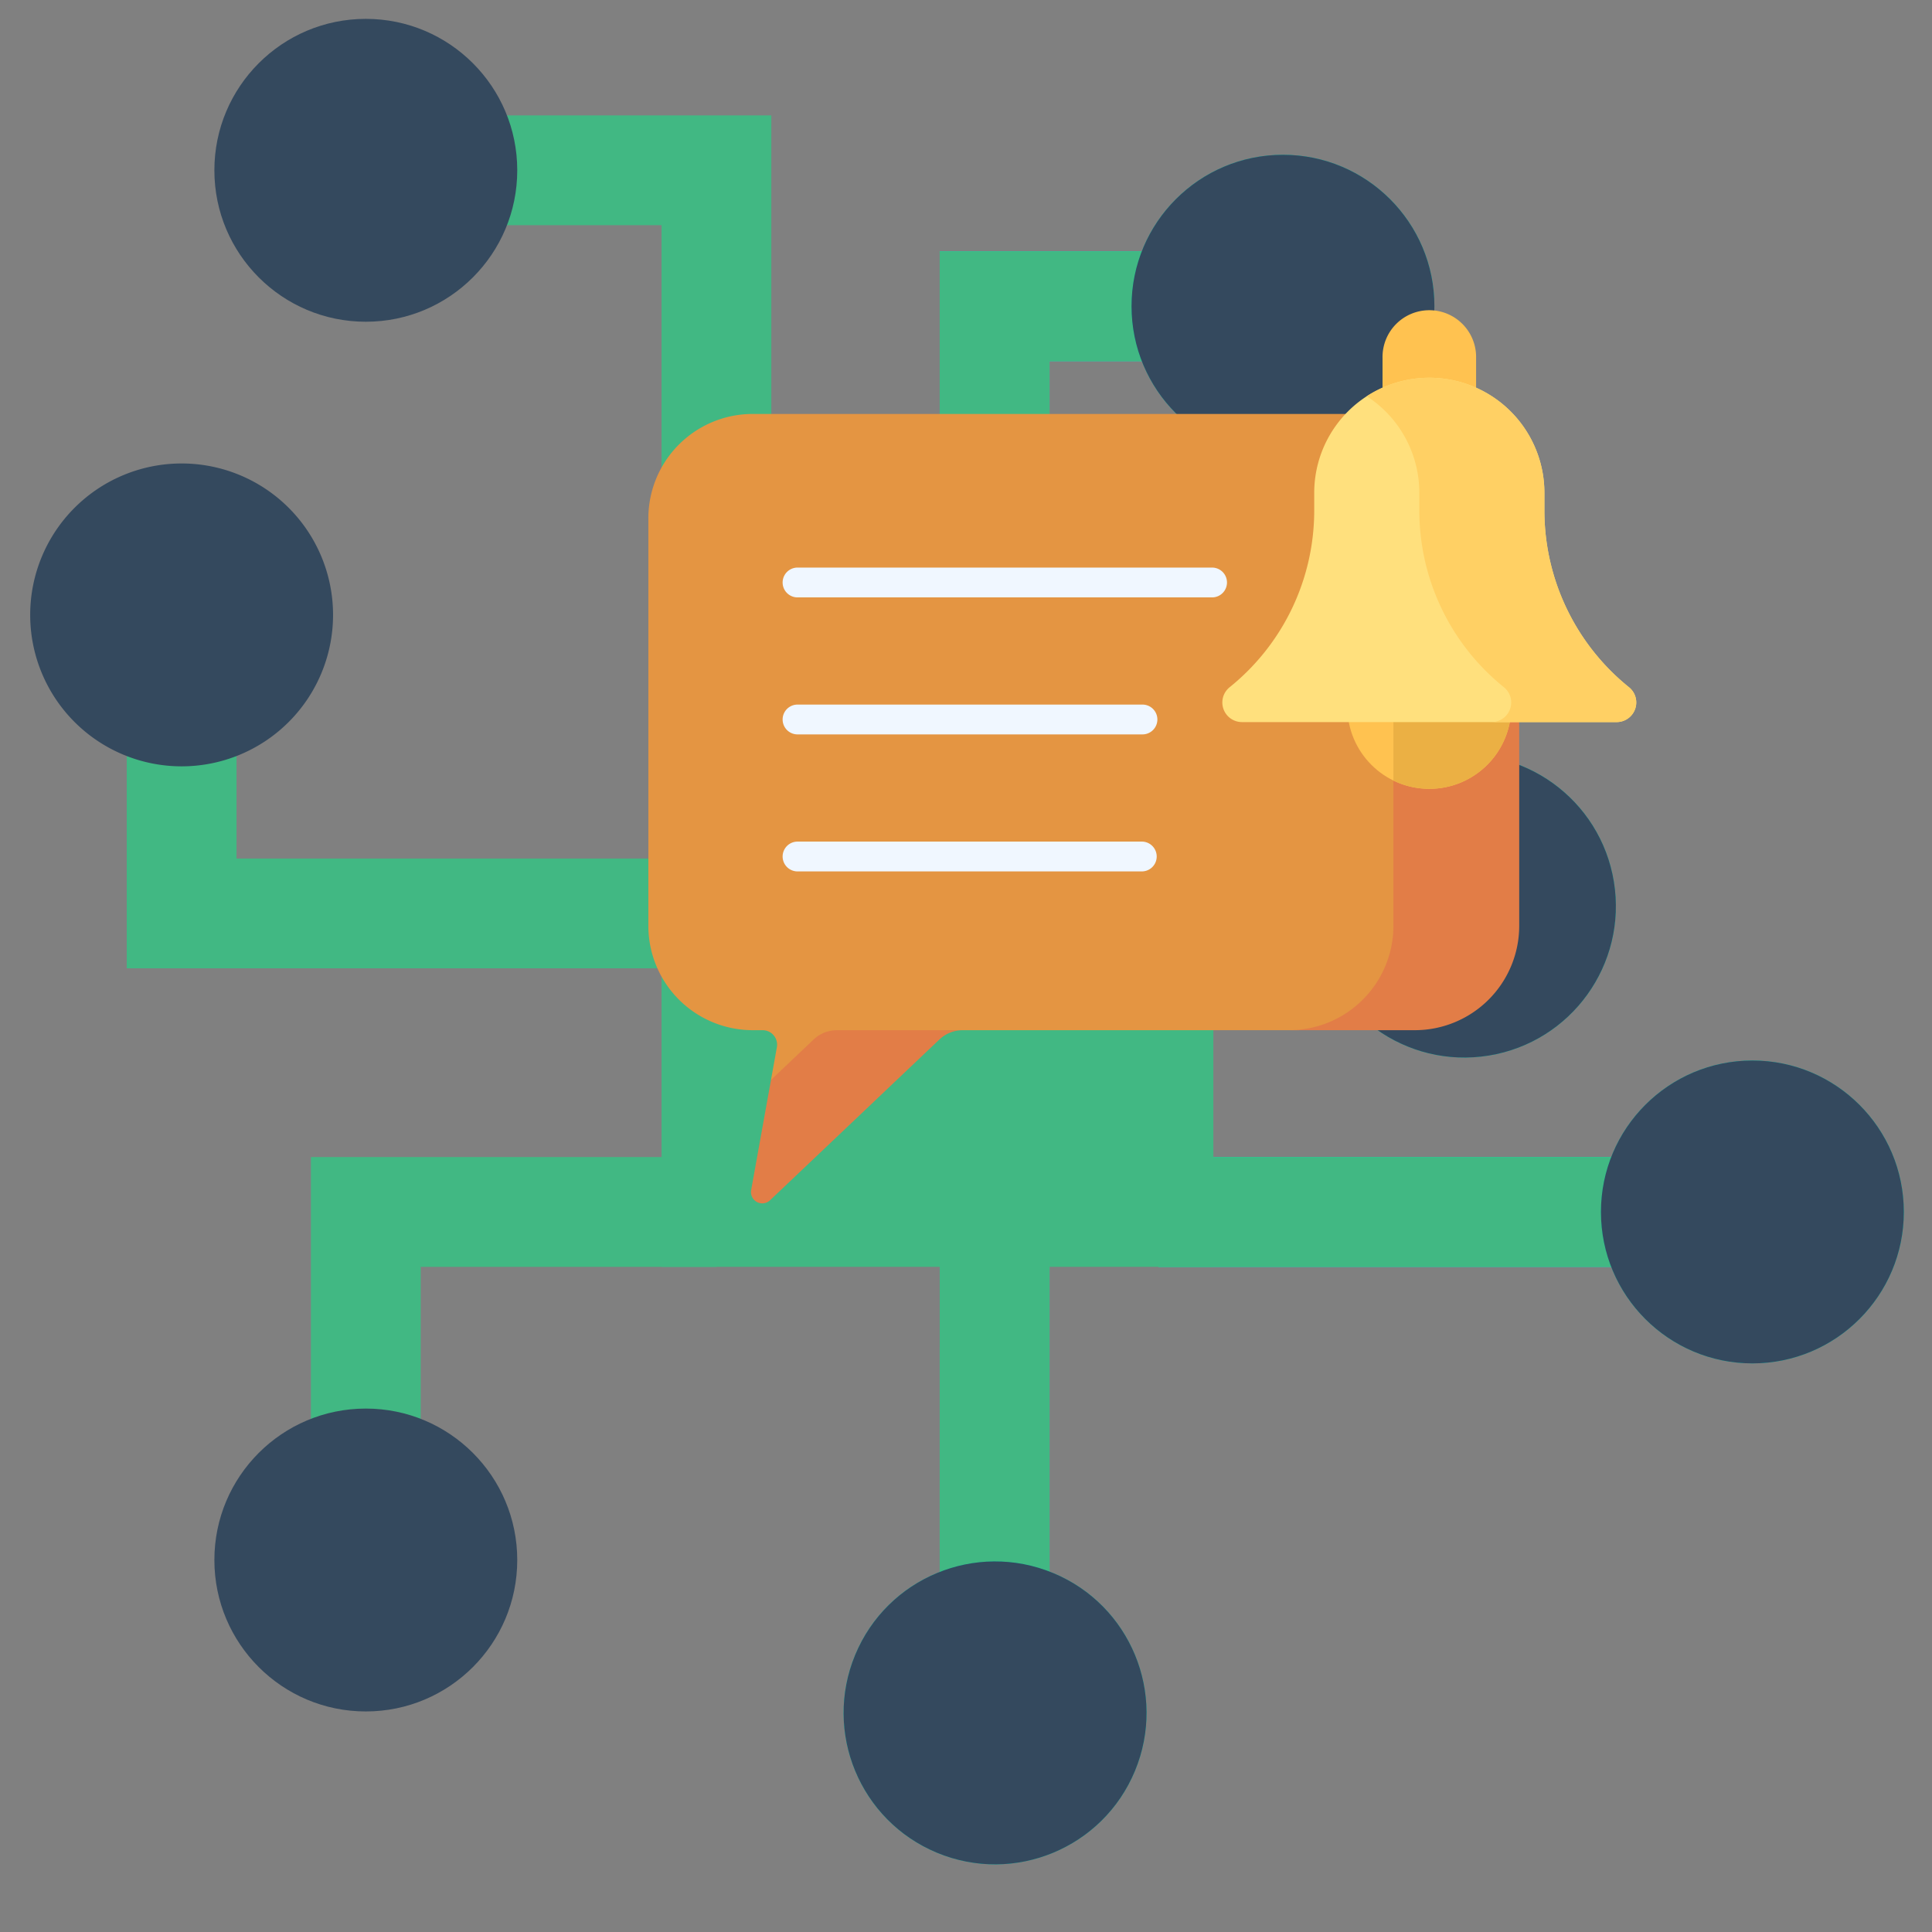
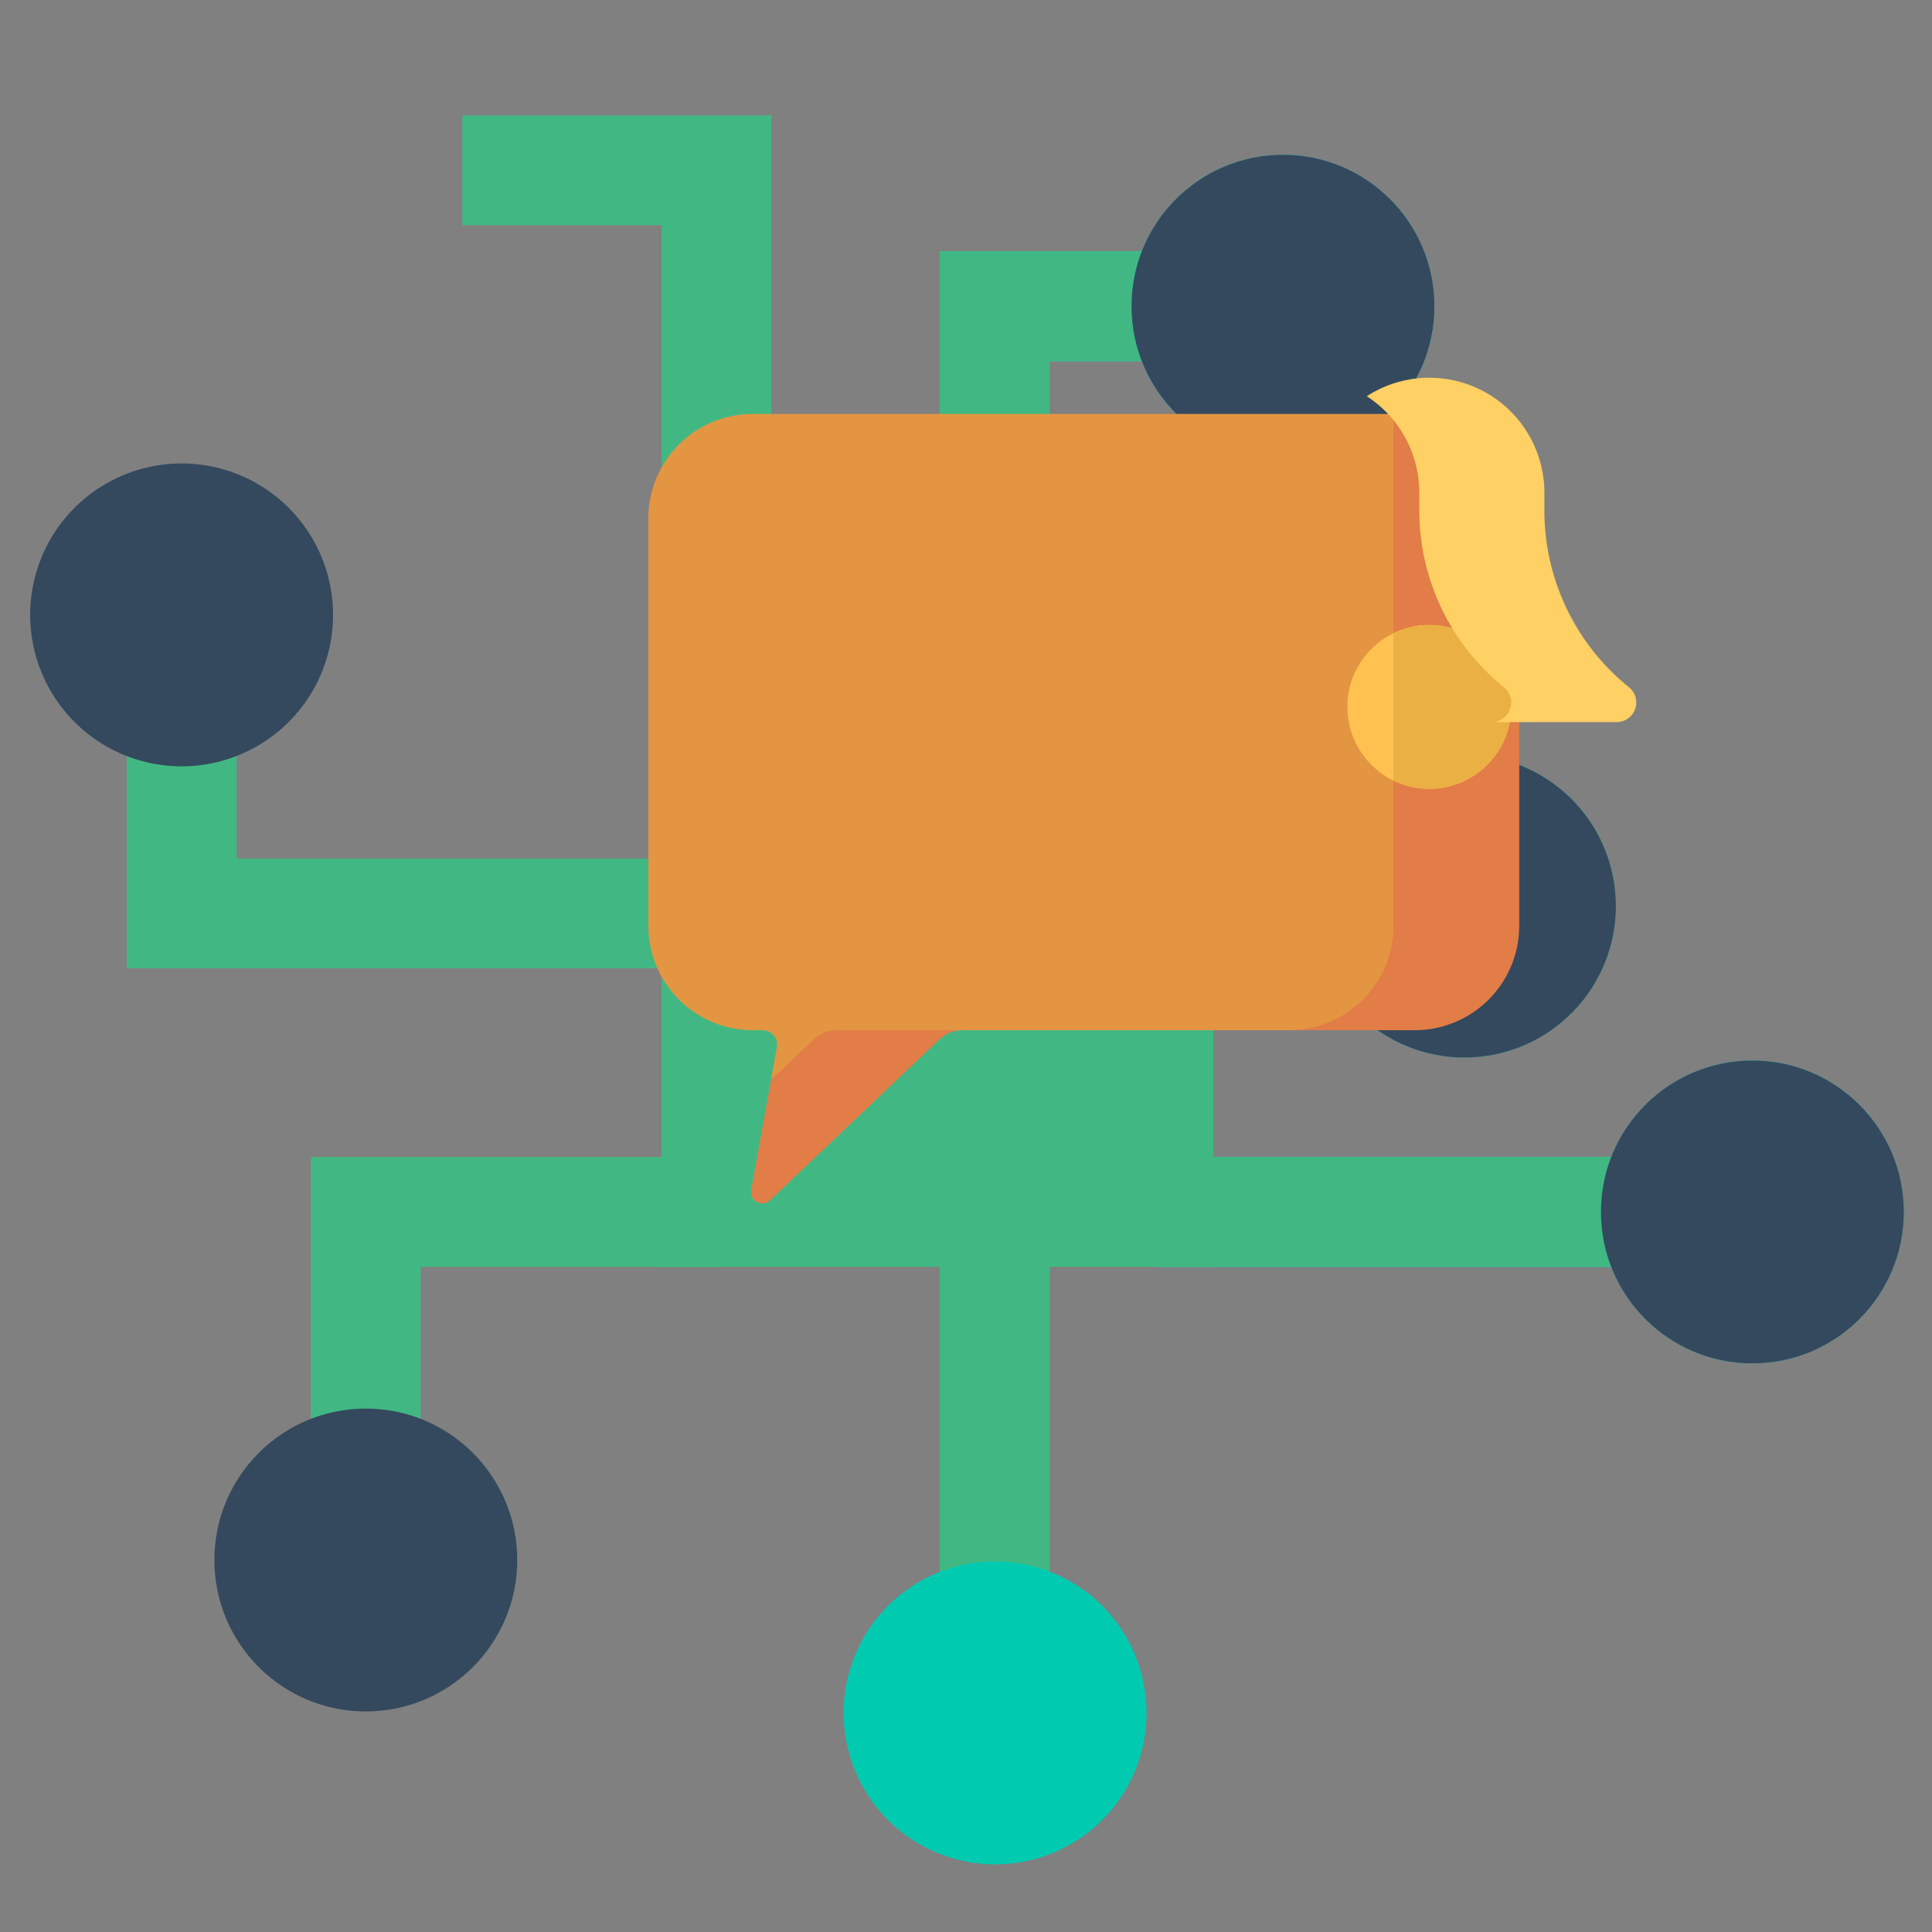
<svg xmlns="http://www.w3.org/2000/svg" width="512" height="512" viewBox="0 0 512 512">
  <rect x="0" y="0" width="512" height="512" fill="#808080" stroke="none" />
  <clipPath id="b">
    <path d="M0 0h512v512H0z" />
  </clipPath>
  <clipPath id="a">
    <path d="M0 0h512v512H0z" />
  </clipPath>
  <g clip-path="url(#a)">
    <g clip-path="url(#b)">
      <path fill="#41b883" d="M204.41 162.957h-29.094V59.68H122.53V30.585h81.88z" />
      <path fill="#00ecce" d="M278.131 162.957h-29.1V66.605h65.38v29.1h-36.28zm123.053 50.16h-29.1v-35.612h-65.08v-29.1h94.18zm-94.18 93.514h131.811v29.1H307.004zm-57.968 14.547h29.095v107.053h-29.1z" />
      <g fill="#41b883">
        <path d="M278.131 162.957h-29.1V66.605h65.38v29.1h-36.28zm123.053 50.16h-29.1v-35.612h-65.08v-29.1h94.18zm-94.18 93.514h131.811v29.1H307.004zm-57.968 14.547h29.095v107.053h-29.1zm-137.543 66.655h-29.1v-81.2h107.47v29.1h-78.37zm78.37-131.218H33.585v-68.578h29.1v39.483h127.178z" />
        <path d="M175.316 148.41h146.236v187.318H175.316z" />
      </g>
-       <circle cx="40.132" cy="40.132" r="40.132" fill="#34495e" transform="translate(56.813 5)" />
      <path fill="#34495e" d="M48.132 122.824a40.132 40.132 0 1 0 40.132 40.132 40.132 40.132 0 0 0-40.132-40.132z" />
      <circle cx="40.132" cy="40.132" r="40.132" fill="#00cbb1" transform="translate(299.868 41.02)" />
      <ellipse cx="40.131" cy="40.132" fill="#00cbb1" rx="40.131" ry="40.132" transform="rotate(-9.25 1450.208 -2010.483)" />
      <circle cx="40.132" cy="40.132" r="40.132" fill="#00cbb1" transform="rotate(-67.486 461.65 79.687)" />
      <circle cx="40.132" cy="40.132" r="40.132" fill="#34495e" transform="translate(56.813 373.286)" />
      <circle cx="40.132" cy="40.132" r="40.132" fill="#00cbb1" transform="translate(424.268 281.046)" />
      <circle cx="40.132" cy="40.132" r="40.132" fill="#34495e" transform="translate(299.868 41.02)" />
      <ellipse cx="40.131" cy="40.132" fill="#34495e" rx="40.131" ry="40.132" transform="rotate(-9.25 1450.208 -2010.483)" />
-       <circle cx="40.132" cy="40.132" r="40.132" fill="#34495e" transform="rotate(-67.486 461.65 79.687)" />
      <circle cx="40.132" cy="40.132" r="40.132" fill="#34495e" transform="translate(424.268 281.046)" />
      <path fill="#41b883" d="M248.946 311.382l88.308-152.958z" />
    </g>
    <path fill="#e49542" d="M199.483 109.699a27.663 27.663 0 0 0-27.663 27.663v107.985a27.663 27.663 0 0 0 27.663 27.663h2.617a3.841 3.841 0 0 1 3.78 4.525l-1.56 8.66h29.6l11.29-10.717a8.966 8.966 0 0 1 6.173-2.463h92.207a27.663 27.663 0 0 0 27.663-27.663V109.699z" />
    <path fill="#e27d47" d="M215.611 275.478l-11.29 10.717-5.256 29.183a2.993 2.993 0 0 0 5.006 2.7l44.88-42.6a8.966 8.966 0 0 1 6.173-2.463h-33.34a8.968 8.968 0 0 0-6.173 2.463zm159.333-165.779h-5.677v135.648a27.664 27.664 0 0 1-27.663 27.663h33.34a27.663 27.663 0 0 0 27.663-27.663V137.362a27.664 27.664 0 0 0-27.663-27.663z" />
-     <path fill="#f0f7ff" d="M321.301 158.316H211.267a3.951 3.951 0 0 1 0-7.9h110.034a3.951 3.951 0 0 1 0 7.9zm-18.624 36.307h-91.41a3.951 3.951 0 0 1 0-7.9h91.41a3.951 3.951 0 1 1 0 7.9zm0 36.31h-91.41a3.951 3.951 0 0 1 0-7.9h91.41a3.951 3.951 0 0 1 0 7.9z" />
-     <path fill="#ffc250" d="M391.181 112.746h-24.795V94.859a12.4 12.4 0 1 1 24.795 0z" />
    <circle cx="21.709" cy="21.709" r="21.709" fill="#ffc250" transform="translate(357.074 165.629)" />
    <path fill="#ebb044" d="M378.783 165.629a21.616 21.616 0 0 0-9.516 2.194v39.029a21.71 21.71 0 1 0 9.516-41.224z" />
-     <path fill="#ffe07d" d="M409.283 135.291v-4.683a30.5 30.5 0 1 0-61 0v4.684a60.125 60.125 0 0 1-22.379 46.8 5.289 5.289 0 0 0-1.4 1.7 5.2 5.2 0 0 0 4.629 7.569h99.291a5.2 5.2 0 0 0 4.629-7.569 5.283 5.283 0 0 0-1.4-1.7 60.123 60.123 0 0 1-22.37-46.801z" />
    <path fill="#ffd064" d="M433.058 183.792a5.291 5.291 0 0 0-1.4-1.7 60.123 60.123 0 0 1-22.379-46.8v-4.684a30.493 30.493 0 0 0-47.072-25.6 30.467 30.467 0 0 1 13.928 25.6v4.684a60.124 60.124 0 0 0 22.38 46.8 5.287 5.287 0 0 1 1.4 1.7 5.2 5.2 0 0 1-4.629 7.569h33.144a5.2 5.2 0 0 0 4.628-7.569z" />
  </g>
</svg>